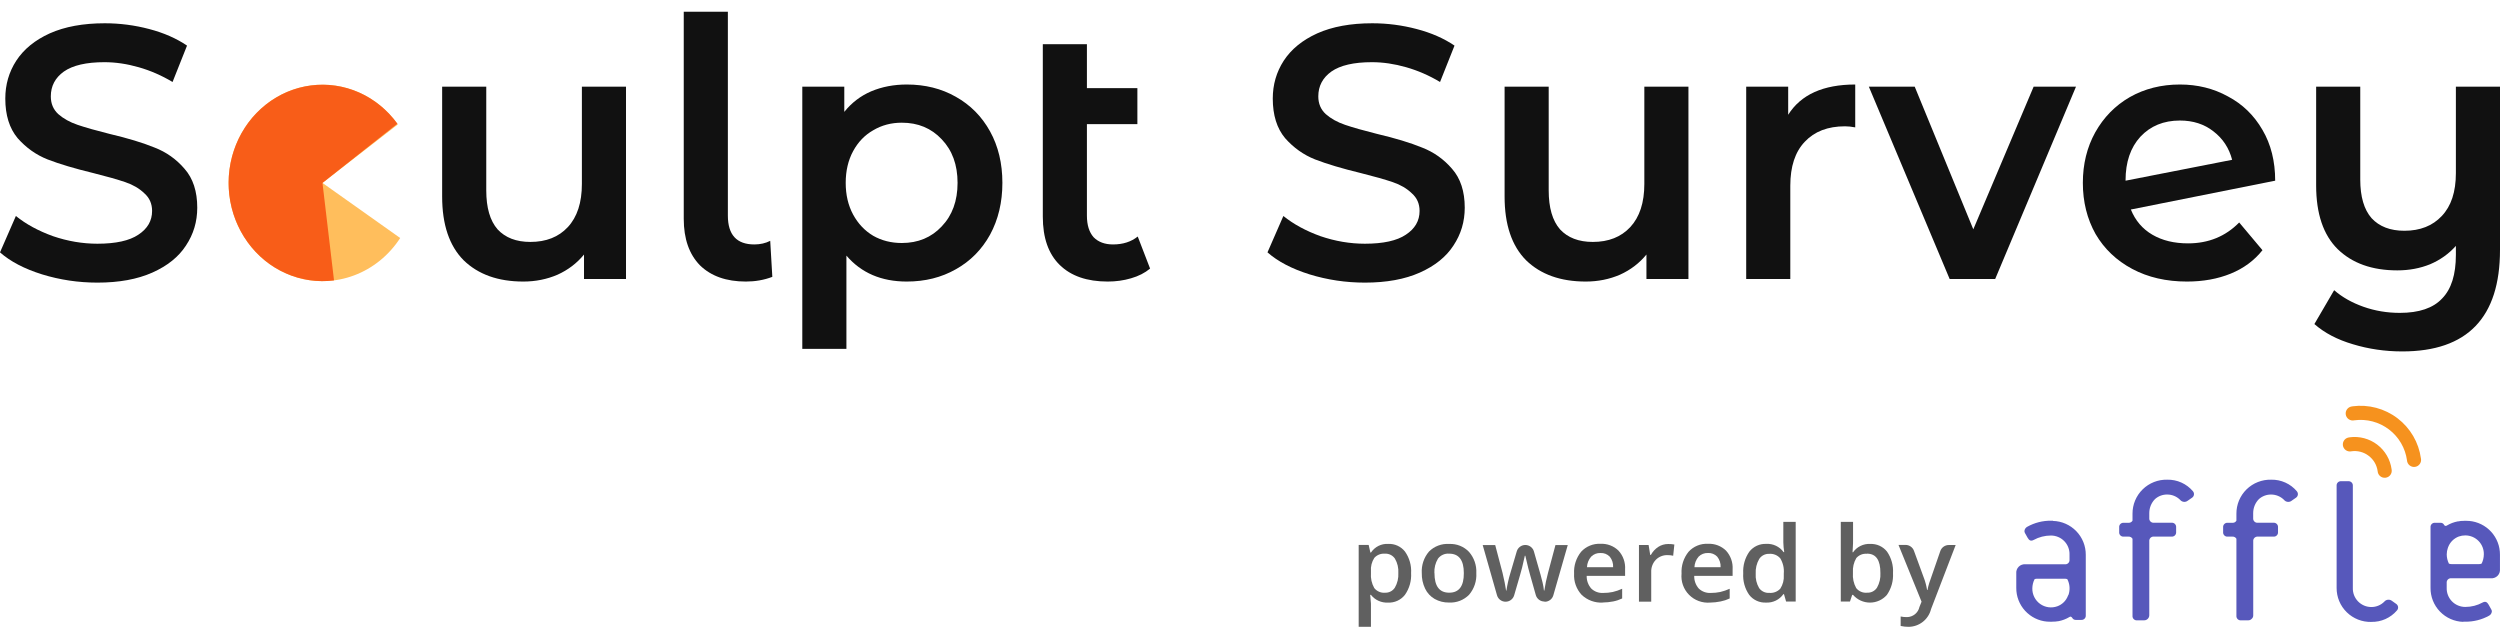
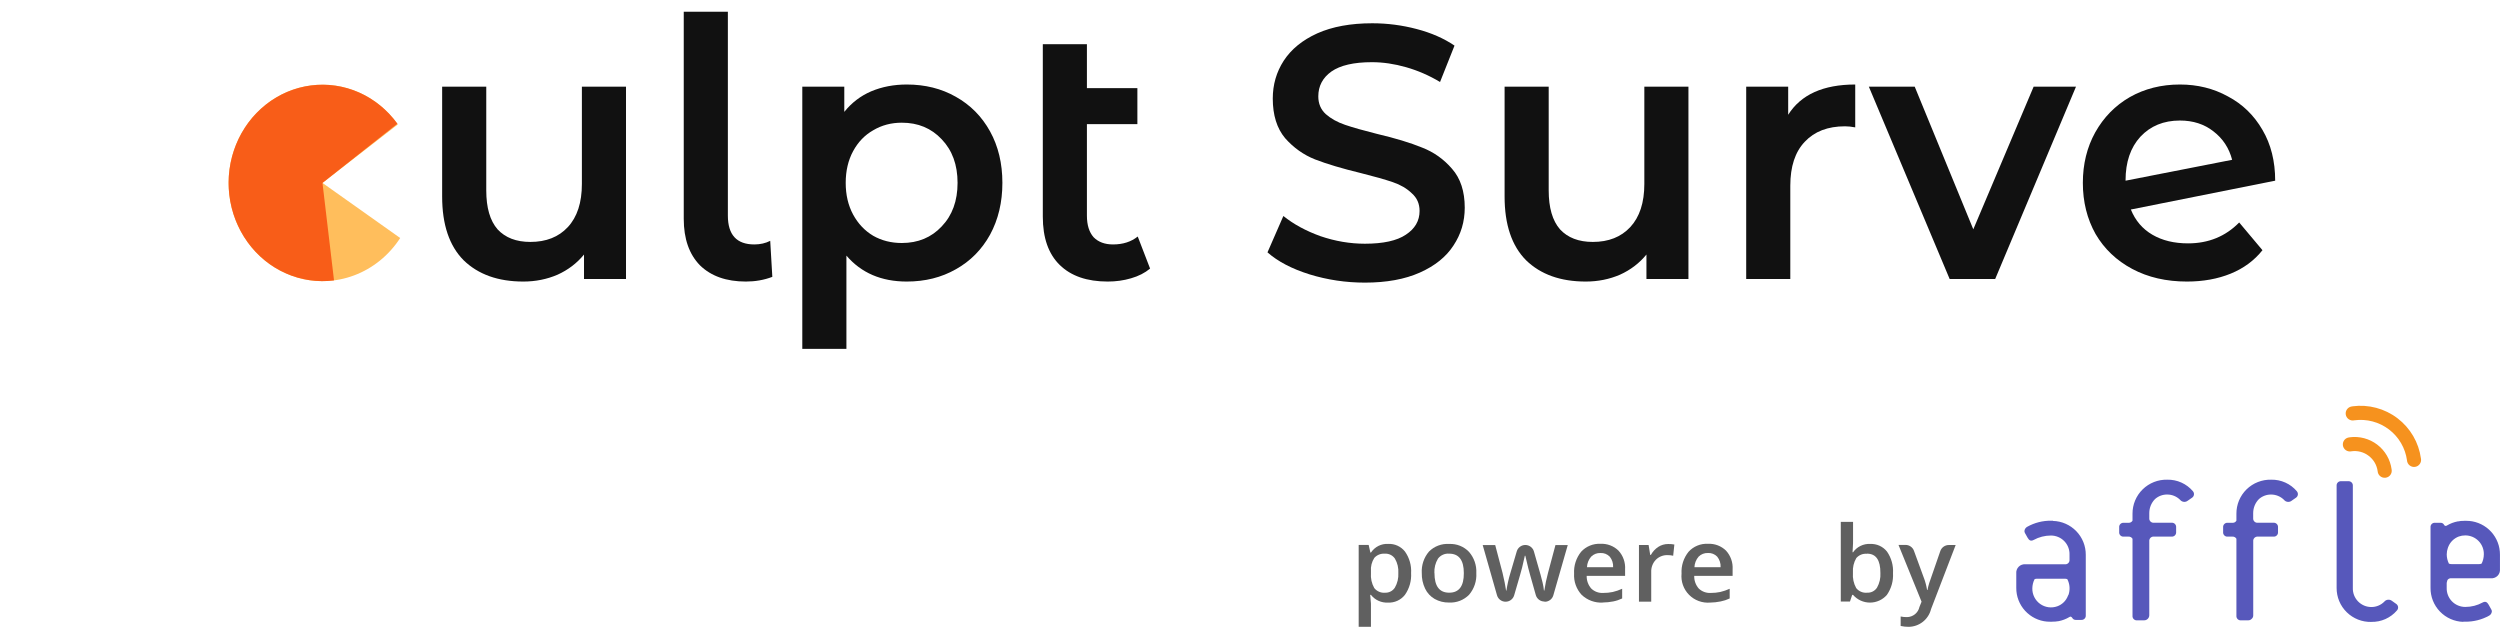
<svg xmlns="http://www.w3.org/2000/svg" width="184" height="47" viewBox="0 0 184 47" fill="none">
-   <path d="M7.168 20.801C5.766 20.801 4.407 20.598 3.091 20.192C1.792 19.785 0.762 19.246 0 18.574L1.169 15.897C1.913 16.498 2.822 16.993 3.896 17.381C4.987 17.753 6.077 17.938 7.168 17.938C8.519 17.938 9.523 17.717 10.181 17.275C10.856 16.834 11.194 16.25 11.194 15.526C11.194 14.995 11.004 14.562 10.623 14.227C10.259 13.873 9.792 13.599 9.22 13.405C8.649 13.21 7.87 12.989 6.883 12.742C5.497 12.406 4.372 12.07 3.506 11.735C2.658 11.399 1.922 10.877 1.299 10.17C0.693 9.446 0.39 8.474 0.39 7.254C0.39 6.229 0.658 5.301 1.195 4.471C1.749 3.622 2.571 2.951 3.662 2.456C4.77 1.961 6.121 1.713 7.714 1.713C8.822 1.713 9.913 1.855 10.986 2.138C12.06 2.42 12.986 2.827 13.765 3.357L12.7 6.035C11.904 5.557 11.073 5.195 10.207 4.948C9.341 4.7 8.502 4.577 7.688 4.577C6.355 4.577 5.359 4.806 4.701 5.266C4.06 5.725 3.74 6.335 3.74 7.095C3.74 7.625 3.922 8.058 4.285 8.394C4.666 8.73 5.142 8.995 5.714 9.189C6.285 9.384 7.064 9.605 8.051 9.852C9.402 10.17 10.51 10.506 11.376 10.86C12.242 11.195 12.977 11.717 13.583 12.424C14.207 13.131 14.518 14.085 14.518 15.287C14.518 16.312 14.241 17.24 13.687 18.071C13.151 18.901 12.328 19.564 11.22 20.059C10.112 20.554 8.761 20.801 7.168 20.801Z" fill="#111111" />
  <path d="M46.074 6.379V20.536H42.983V18.733C42.464 19.37 41.814 19.865 41.035 20.218C40.256 20.554 39.416 20.722 38.516 20.722C36.663 20.722 35.2 20.2 34.126 19.158C33.07 18.097 32.542 16.533 32.542 14.465V6.379H35.789V14.014C35.789 15.287 36.066 16.241 36.62 16.878C37.191 17.496 37.996 17.806 39.035 17.806C40.195 17.806 41.113 17.443 41.788 16.719C42.481 15.976 42.827 14.916 42.827 13.537V6.379H46.074Z" fill="#111111" />
  <path d="M54.895 20.722C53.458 20.722 52.333 20.324 51.519 19.529C50.723 18.716 50.324 17.576 50.324 16.109V0.865H53.571V15.87C53.571 17.284 54.22 17.991 55.519 17.991C55.952 17.991 56.341 17.903 56.688 17.726L56.843 20.377C56.237 20.607 55.588 20.722 54.895 20.722Z" fill="#111111" />
  <path d="M66.737 6.22C68.088 6.22 69.291 6.521 70.347 7.122C71.421 7.723 72.26 8.571 72.867 9.667C73.472 10.762 73.776 12.026 73.776 13.458C73.776 14.889 73.472 16.162 72.867 17.275C72.26 18.371 71.421 19.22 70.347 19.82C69.291 20.421 68.088 20.722 66.737 20.722C64.867 20.722 63.387 20.086 62.296 18.813V25.679H59.049V6.379H62.14V8.235C62.677 7.563 63.335 7.06 64.114 6.724C64.91 6.388 65.785 6.22 66.737 6.22ZM66.374 17.885C67.568 17.885 68.546 17.479 69.308 16.666C70.088 15.853 70.477 14.783 70.477 13.458C70.477 12.132 70.088 11.063 69.308 10.25C68.546 9.437 67.568 9.03 66.374 9.03C65.594 9.03 64.893 9.216 64.27 9.587C63.646 9.941 63.153 10.453 62.789 11.125C62.426 11.796 62.244 12.574 62.244 13.458C62.244 14.341 62.426 15.119 62.789 15.791C63.153 16.462 63.646 16.984 64.27 17.355C64.893 17.708 65.594 17.885 66.374 17.885Z" fill="#111111" />
  <path d="M84.646 19.767C84.265 20.086 83.798 20.324 83.244 20.483C82.707 20.642 82.135 20.722 81.529 20.722C80.006 20.722 78.828 20.315 77.997 19.502C77.166 18.689 76.751 17.505 76.751 15.95V3.251H79.997V6.485H83.711V9.136H79.997V15.87C79.997 16.56 80.162 17.09 80.491 17.461C80.837 17.814 81.313 17.991 81.919 17.991C82.646 17.991 83.252 17.797 83.737 17.408L84.646 19.767Z" fill="#111111" />
  <path d="M100.455 20.801C99.053 20.801 97.693 20.598 96.377 20.192C95.079 19.785 94.049 19.246 93.287 18.574L94.456 15.897C95.2 16.498 96.109 16.993 97.183 17.381C98.273 17.753 99.364 17.938 100.455 17.938C101.806 17.938 102.81 17.717 103.468 17.275C104.143 16.834 104.481 16.25 104.481 15.526C104.481 14.995 104.29 14.562 103.909 14.227C103.546 13.873 103.078 13.599 102.507 13.405C101.935 13.21 101.156 12.989 100.169 12.742C98.784 12.406 97.659 12.07 96.793 11.735C95.945 11.399 95.209 10.877 94.585 10.17C93.979 9.446 93.676 8.474 93.676 7.254C93.676 6.229 93.945 5.301 94.481 4.471C95.035 3.622 95.858 2.951 96.949 2.456C98.057 1.961 99.407 1.713 101 1.713C102.109 1.713 103.199 1.855 104.273 2.138C105.346 2.42 106.273 2.827 107.052 3.357L105.987 6.035C105.191 5.557 104.36 5.195 103.494 4.948C102.628 4.7 101.788 4.577 100.974 4.577C99.641 4.577 98.646 4.806 97.988 5.266C97.347 5.725 97.027 6.335 97.027 7.095C97.027 7.625 97.209 8.058 97.572 8.394C97.953 8.73 98.429 8.995 99.001 9.189C99.572 9.384 100.351 9.605 101.338 9.852C102.689 10.17 103.797 10.506 104.663 10.86C105.528 11.195 106.264 11.717 106.87 12.424C107.494 13.131 107.805 14.085 107.805 15.287C107.805 16.312 107.528 17.24 106.974 18.071C106.437 18.901 105.615 19.564 104.507 20.059C103.399 20.554 102.048 20.801 100.455 20.801Z" fill="#111111" />
  <path d="M124.269 6.379V20.536H121.178V18.733C120.659 19.37 120.01 19.865 119.23 20.218C118.451 20.554 117.612 20.722 116.711 20.722C114.859 20.722 113.395 20.2 112.322 19.158C111.266 18.097 110.738 16.533 110.738 14.465V6.379H113.984V14.014C113.984 15.287 114.261 16.241 114.815 16.878C115.387 17.496 116.192 17.806 117.231 17.806C118.391 17.806 119.308 17.443 119.984 16.719C120.676 15.976 121.023 14.916 121.023 13.537V6.379H124.269Z" fill="#111111" />
  <path d="M131.61 8.447C132.545 6.963 134.19 6.22 136.545 6.22V9.375C136.268 9.322 136.017 9.296 135.792 9.296C134.528 9.296 133.541 9.676 132.831 10.435C132.121 11.178 131.766 12.256 131.766 13.67V20.536H128.52V6.379H131.61V8.447Z" fill="#111111" />
  <path d="M152.793 6.379L146.845 20.536H143.495L137.547 6.379H140.923L145.235 16.878L149.676 6.379H152.793Z" fill="#111111" />
  <path d="M161.038 17.912C162.545 17.912 163.8 17.399 164.804 16.374L166.518 18.415C165.912 19.175 165.133 19.75 164.181 20.139C163.228 20.527 162.155 20.722 160.96 20.722C159.437 20.722 158.095 20.413 156.935 19.794C155.774 19.175 154.874 18.318 154.233 17.222C153.61 16.109 153.298 14.854 153.298 13.458C153.298 12.079 153.601 10.842 154.207 9.746C154.831 8.633 155.679 7.767 156.753 7.148C157.844 6.53 159.073 6.22 160.441 6.22C161.739 6.22 162.917 6.512 163.973 7.095C165.047 7.661 165.895 8.483 166.518 9.561C167.142 10.621 167.453 11.867 167.453 13.299L156.831 15.42C157.16 16.233 157.688 16.851 158.415 17.275C159.142 17.7 160.017 17.912 161.038 17.912ZM160.441 8.871C159.246 8.871 158.276 9.269 157.532 10.064C156.805 10.86 156.441 11.929 156.441 13.272V13.299L164.285 11.761C164.06 10.895 163.601 10.197 162.908 9.667C162.233 9.136 161.41 8.871 160.441 8.871Z" fill="#111111" />
-   <path d="M184 6.379V18.389C184 23.373 181.602 25.865 176.806 25.865C175.542 25.865 174.33 25.688 173.17 25.335C172.027 24.999 171.083 24.504 170.339 23.85L171.793 21.358C172.382 21.871 173.1 22.277 173.949 22.578C174.797 22.878 175.689 23.028 176.624 23.028C178.044 23.028 179.083 22.675 179.741 21.968C180.416 21.279 180.753 20.209 180.753 18.76V18.097C180.234 18.68 179.602 19.131 178.857 19.449C178.113 19.75 177.308 19.9 176.442 19.9C174.589 19.9 173.126 19.379 172.053 18.336C170.997 17.293 170.468 15.729 170.468 13.643V6.379H173.715V13.219C173.715 14.474 173.992 15.42 174.546 16.056C175.117 16.674 175.923 16.984 176.962 16.984C178.122 16.984 179.039 16.621 179.715 15.897C180.407 15.172 180.753 14.121 180.753 12.742V6.379H184Z" fill="#111111" />
  <path d="M29.282 9.155C28.408 7.924 27.183 7.015 25.783 6.56C24.383 6.105 22.881 6.128 21.495 6.625C20.108 7.122 18.908 8.068 18.069 9.325C17.23 10.582 16.795 12.086 16.826 13.619C16.858 15.152 17.355 16.635 18.245 17.853C19.135 19.072 20.372 19.962 21.778 20.396C23.184 20.83 24.685 20.785 26.065 20.268C27.445 19.751 28.631 18.788 29.454 17.518L23.734 13.463L29.282 9.155Z" fill="#FFBE5C" />
  <path d="M29.247 9.107C28.516 8.094 27.543 7.301 26.426 6.806C25.309 6.312 24.088 6.134 22.884 6.29C21.68 6.446 20.537 6.931 19.57 7.695C18.602 8.46 17.843 9.478 17.371 10.646C16.898 11.815 16.728 13.093 16.877 14.352C17.026 15.612 17.49 16.808 18.221 17.82C18.952 18.833 19.924 19.626 21.041 20.12C22.158 20.615 23.38 20.793 24.584 20.637L23.734 13.463L29.247 9.107Z" fill="#F85D18" />
  <path d="M172.926 32.19C172.853 32.193 172.783 32.212 172.718 32.245C172.653 32.277 172.596 32.322 172.55 32.378C172.504 32.434 172.471 32.499 172.451 32.568C172.431 32.638 172.427 32.71 172.437 32.782C172.447 32.853 172.472 32.922 172.51 32.983C172.549 33.044 172.599 33.097 172.659 33.138C172.719 33.178 172.786 33.206 172.857 33.219C172.929 33.232 173.002 33.231 173.072 33.214C173.295 33.183 173.522 33.197 173.739 33.255C173.957 33.312 174.16 33.413 174.338 33.551C174.517 33.686 174.667 33.856 174.78 34.05C174.892 34.244 174.966 34.458 174.995 34.68C175 34.751 175.019 34.821 175.051 34.884C175.084 34.947 175.129 35.003 175.184 35.048C175.239 35.093 175.303 35.126 175.372 35.146C175.44 35.165 175.512 35.17 175.583 35.161C175.653 35.151 175.721 35.127 175.782 35.091C175.843 35.054 175.896 35.005 175.937 34.947C175.978 34.889 176.007 34.823 176.022 34.754C176.036 34.684 176.036 34.612 176.022 34.543C175.925 33.821 175.545 33.168 174.965 32.725C174.385 32.283 173.653 32.089 172.93 32.185" fill="#F6921E" />
  <path d="M173.146 29.909C173.073 29.912 173.001 29.929 172.936 29.961C172.87 29.992 172.812 30.037 172.765 30.093C172.718 30.148 172.683 30.213 172.662 30.283C172.642 30.352 172.636 30.426 172.646 30.498C172.655 30.57 172.68 30.639 172.718 30.701C172.757 30.763 172.807 30.816 172.868 30.857C172.928 30.898 172.996 30.926 173.067 30.94C173.139 30.953 173.213 30.951 173.284 30.934C174.189 30.814 175.105 31.057 175.83 31.609C176.556 32.162 177.032 32.98 177.155 33.883C177.159 33.954 177.178 34.023 177.211 34.086C177.243 34.149 177.288 34.205 177.344 34.25C177.399 34.295 177.462 34.329 177.531 34.348C177.6 34.367 177.671 34.373 177.742 34.363C177.813 34.354 177.88 34.33 177.941 34.293C178.002 34.256 178.055 34.207 178.096 34.149C178.137 34.092 178.166 34.026 178.181 33.956C178.196 33.887 178.196 33.815 178.181 33.745C178.022 32.57 177.402 31.506 176.458 30.786C175.513 30.066 174.321 29.748 173.143 29.904" fill="#F6921E" />
  <path d="M174.531 45.774C174.197 45.782 173.865 45.723 173.554 45.601C173.244 45.479 172.96 45.296 172.722 45.062C172.483 44.829 172.294 44.55 172.166 44.242C172.038 43.935 171.973 43.604 171.975 43.271V35.758C171.97 35.712 171.976 35.665 171.991 35.622C172.007 35.579 172.032 35.539 172.065 35.507C172.097 35.474 172.137 35.449 172.181 35.434C172.224 35.419 172.271 35.413 172.317 35.418H172.825C172.871 35.413 172.918 35.419 172.961 35.434C173.005 35.449 173.045 35.474 173.078 35.507C173.111 35.539 173.136 35.578 173.151 35.622C173.167 35.665 173.173 35.712 173.169 35.758V43.271C173.163 43.453 173.193 43.635 173.259 43.806C173.325 43.976 173.425 44.132 173.552 44.263C173.679 44.394 173.832 44.498 174 44.57C174.169 44.641 174.35 44.678 174.533 44.677C174.887 44.678 175.227 44.538 175.478 44.289C175.511 44.248 175.552 44.213 175.599 44.187C175.646 44.162 175.698 44.145 175.751 44.139C175.804 44.134 175.858 44.138 175.91 44.153C175.961 44.168 176.009 44.193 176.051 44.227L176.358 44.445C176.396 44.47 176.428 44.503 176.452 44.542C176.476 44.58 176.492 44.624 176.498 44.669C176.504 44.714 176.5 44.76 176.487 44.804C176.473 44.847 176.451 44.888 176.421 44.922C176.189 45.195 175.899 45.413 175.573 45.56C175.246 45.707 174.89 45.779 174.531 45.771" fill="#5758BB" />
  <path d="M161.399 36.154C161.167 35.881 160.877 35.663 160.55 35.516C160.222 35.369 159.866 35.297 159.507 35.305C159.173 35.297 158.841 35.356 158.531 35.478C158.22 35.601 157.938 35.784 157.7 36.017C157.461 36.251 157.273 36.529 157.144 36.837C157.016 37.145 156.951 37.475 156.953 37.808V38.321C156.923 38.373 156.879 38.415 156.826 38.443C156.772 38.471 156.712 38.483 156.653 38.478H156.314C156.268 38.473 156.221 38.478 156.178 38.493C156.134 38.508 156.094 38.533 156.061 38.565C156.029 38.597 156.003 38.637 155.988 38.68C155.972 38.724 155.967 38.77 155.972 38.816V39.157C155.967 39.203 155.972 39.249 155.988 39.293C156.003 39.336 156.029 39.376 156.061 39.408C156.094 39.441 156.134 39.465 156.178 39.48C156.221 39.495 156.268 39.5 156.314 39.495H156.653C156.712 39.49 156.772 39.503 156.825 39.53C156.879 39.558 156.923 39.6 156.953 39.652V45.315C156.948 45.361 156.953 45.407 156.969 45.451C156.984 45.494 157.009 45.534 157.041 45.566C157.074 45.599 157.113 45.624 157.156 45.64C157.2 45.655 157.246 45.661 157.292 45.656H157.804C157.855 45.657 157.905 45.648 157.951 45.629C157.998 45.609 158.04 45.581 158.076 45.546C158.112 45.51 158.14 45.468 158.159 45.421C158.178 45.375 158.188 45.325 158.187 45.274V39.836C158.182 39.79 158.188 39.744 158.203 39.701C158.218 39.657 158.243 39.618 158.275 39.585C158.308 39.552 158.347 39.527 158.39 39.511C158.433 39.495 158.48 39.489 158.526 39.494H159.824C159.87 39.498 159.916 39.493 159.959 39.477C160.002 39.462 160.041 39.437 160.074 39.405C160.106 39.372 160.131 39.333 160.146 39.29C160.162 39.247 160.167 39.201 160.163 39.156V38.812C160.167 38.766 160.162 38.72 160.146 38.677C160.131 38.634 160.106 38.595 160.074 38.562C160.041 38.53 160.002 38.505 159.959 38.49C159.916 38.475 159.87 38.469 159.824 38.474H158.526C158.48 38.478 158.434 38.472 158.391 38.456C158.348 38.441 158.308 38.416 158.276 38.384C158.244 38.351 158.219 38.312 158.203 38.269C158.188 38.226 158.182 38.18 158.187 38.134V37.764C158.186 37.376 158.339 37.004 158.612 36.729C158.858 36.511 159.177 36.393 159.506 36.397C159.86 36.396 160.201 36.536 160.453 36.785C160.486 36.827 160.528 36.861 160.574 36.887C160.621 36.913 160.673 36.929 160.726 36.935C160.78 36.941 160.833 36.936 160.885 36.921C160.936 36.905 160.984 36.88 161.025 36.846L161.059 36.823L161.336 36.631C161.374 36.606 161.406 36.572 161.43 36.534C161.454 36.495 161.469 36.452 161.475 36.406C161.481 36.361 161.477 36.315 161.464 36.272C161.45 36.228 161.428 36.188 161.398 36.154" fill="#5758BB" />
  <path d="M169.046 36.154C168.815 35.881 168.525 35.663 168.198 35.516C167.871 35.369 167.515 35.297 167.157 35.305C166.823 35.297 166.491 35.355 166.18 35.478C165.869 35.6 165.586 35.783 165.347 36.016C165.109 36.25 164.92 36.529 164.791 36.836C164.663 37.144 164.598 37.474 164.6 37.808V38.322C164.571 38.373 164.528 38.415 164.476 38.443C164.424 38.471 164.366 38.483 164.307 38.478H163.964C163.918 38.473 163.871 38.478 163.828 38.493C163.784 38.509 163.745 38.533 163.712 38.566C163.679 38.598 163.654 38.637 163.638 38.681C163.623 38.724 163.617 38.77 163.622 38.816V39.157C163.617 39.203 163.623 39.249 163.638 39.293C163.654 39.336 163.679 39.375 163.712 39.407C163.745 39.44 163.784 39.465 163.828 39.48C163.871 39.495 163.918 39.5 163.964 39.495H164.307C164.366 39.491 164.424 39.503 164.476 39.531C164.528 39.559 164.571 39.601 164.6 39.652V45.316C164.595 45.361 164.601 45.408 164.617 45.452C164.633 45.495 164.658 45.535 164.69 45.567C164.723 45.6 164.763 45.625 164.807 45.64C164.851 45.656 164.897 45.661 164.943 45.656H165.452C165.502 45.659 165.551 45.651 165.597 45.633C165.644 45.615 165.685 45.587 165.719 45.551C165.759 45.518 165.791 45.476 165.812 45.428C165.832 45.381 165.841 45.329 165.838 45.277V39.838C165.833 39.792 165.839 39.745 165.854 39.702C165.87 39.658 165.894 39.619 165.927 39.586C165.96 39.553 165.999 39.528 166.042 39.513C166.086 39.497 166.132 39.491 166.178 39.495H167.32C167.365 39.5 167.412 39.495 167.455 39.48C167.499 39.465 167.539 39.44 167.571 39.407C167.604 39.375 167.629 39.336 167.645 39.293C167.66 39.249 167.666 39.203 167.661 39.157V38.813C167.666 38.767 167.66 38.721 167.645 38.678C167.629 38.635 167.604 38.595 167.571 38.563C167.539 38.53 167.499 38.506 167.455 38.49C167.412 38.475 167.365 38.47 167.32 38.475H166.174C166.128 38.479 166.082 38.474 166.039 38.458C165.996 38.443 165.956 38.418 165.924 38.385C165.891 38.353 165.866 38.314 165.851 38.27C165.835 38.227 165.829 38.181 165.834 38.136V37.765C165.833 37.378 165.986 37.006 166.259 36.731C166.506 36.512 166.825 36.394 167.155 36.398C167.509 36.399 167.848 36.538 168.1 36.786C168.133 36.828 168.175 36.863 168.222 36.889C168.269 36.915 168.321 36.931 168.375 36.937C168.428 36.943 168.482 36.938 168.534 36.922C168.585 36.907 168.633 36.882 168.675 36.848L168.706 36.824L168.983 36.633C169.021 36.607 169.053 36.574 169.077 36.535C169.101 36.497 169.117 36.453 169.123 36.408C169.128 36.363 169.125 36.317 169.111 36.273C169.098 36.23 169.075 36.19 169.045 36.156" fill="#5758BB" />
  <path d="M151.103 38.324H150.956C150.344 38.317 149.74 38.471 149.206 38.77C149.148 38.8 149.098 38.845 149.062 38.9C149.026 38.955 149.004 39.018 148.999 39.083C148.999 39.134 149.012 39.184 149.036 39.23L149.237 39.587C149.347 39.773 149.469 39.85 149.677 39.74C150.067 39.527 150.505 39.415 150.95 39.415C151.133 39.415 151.314 39.452 151.483 39.523C151.652 39.594 151.804 39.698 151.932 39.829C152.059 39.96 152.159 40.115 152.225 40.286C152.291 40.456 152.322 40.638 152.316 40.82V41.195C152.32 41.24 152.315 41.286 152.299 41.329C152.284 41.372 152.259 41.411 152.227 41.443C152.195 41.475 152.156 41.5 152.113 41.515C152.07 41.531 152.024 41.536 151.978 41.532H149.08C148.988 41.522 148.895 41.533 148.808 41.564C148.721 41.594 148.642 41.644 148.577 41.709C148.511 41.774 148.462 41.853 148.431 41.94C148.4 42.026 148.388 42.119 148.398 42.211V43.264C148.392 43.889 148.624 44.493 149.046 44.954C149.469 45.416 150.05 45.701 150.674 45.752H150.716C150.79 45.752 150.862 45.761 150.955 45.761C151.042 45.761 151.13 45.757 151.217 45.748H151.27C151.345 45.744 151.42 45.734 151.494 45.719H151.509C151.79 45.665 152.059 45.562 152.304 45.416C152.366 45.367 152.451 45.367 152.52 45.479C152.544 45.523 152.58 45.561 152.624 45.587C152.668 45.612 152.718 45.626 152.769 45.625H153.172C153.218 45.629 153.265 45.624 153.308 45.608C153.351 45.593 153.391 45.568 153.423 45.536C153.456 45.503 153.481 45.464 153.496 45.42C153.512 45.377 153.517 45.331 153.513 45.285V40.828C153.516 40.18 153.264 39.557 152.813 39.093C152.361 38.627 151.746 38.357 151.097 38.34M152.228 43.787C152.224 43.794 152.221 43.802 152.22 43.81C152.22 43.826 152.207 43.837 152.201 43.851C152.134 44.028 152.03 44.189 151.895 44.322C151.761 44.455 151.599 44.557 151.421 44.622C151.211 44.698 150.986 44.722 150.765 44.692C150.544 44.661 150.334 44.578 150.153 44.448C149.971 44.318 149.825 44.146 149.725 43.947C149.625 43.748 149.575 43.528 149.58 43.305V43.295C149.584 43.064 149.64 42.836 149.743 42.629C149.8 42.604 149.861 42.591 149.923 42.593H151.977C152.039 42.592 152.1 42.604 152.156 42.629C152.248 42.809 152.303 43.005 152.317 43.206C152.33 43.408 152.303 43.61 152.235 43.8" fill="#5758BB" />
-   <path d="M181.295 45.756H181.441C182.053 45.764 182.656 45.613 183.191 45.317C183.25 45.286 183.3 45.242 183.337 45.187C183.373 45.132 183.395 45.068 183.401 45.002C183.402 44.95 183.387 44.9 183.359 44.856L183.159 44.499C183.052 44.313 182.927 44.237 182.726 44.342C182.336 44.558 181.897 44.671 181.45 44.67H181.44C181.257 44.67 181.076 44.633 180.908 44.562C180.739 44.491 180.587 44.386 180.46 44.255C180.333 44.124 180.233 43.968 180.168 43.798C180.102 43.628 180.071 43.446 180.077 43.264V42.901C180.072 42.855 180.078 42.808 180.093 42.765C180.109 42.721 180.134 42.682 180.166 42.649C180.199 42.616 180.239 42.591 180.283 42.576C180.326 42.56 180.373 42.555 180.419 42.56H183.316C183.408 42.569 183.5 42.558 183.587 42.527C183.674 42.496 183.753 42.447 183.818 42.382C183.883 42.317 183.933 42.238 183.964 42.151C183.995 42.065 184.006 41.972 183.997 41.881V40.827C184.002 40.203 183.771 39.601 183.35 39.14C182.93 38.678 182.35 38.393 181.727 38.339H181.686C181.607 38.339 181.529 38.329 181.447 38.329C181.36 38.327 181.272 38.331 181.185 38.341H181.132C181.057 38.351 180.985 38.36 180.912 38.376H180.881C180.603 38.43 180.338 38.531 180.095 38.676C180.078 38.69 180.057 38.7 180.035 38.704C180.013 38.709 179.991 38.708 179.969 38.702C179.948 38.696 179.928 38.685 179.912 38.67C179.896 38.654 179.883 38.635 179.876 38.614C179.851 38.571 179.815 38.535 179.771 38.511C179.727 38.487 179.677 38.475 179.627 38.477H179.226C179.181 38.472 179.135 38.477 179.091 38.492C179.048 38.507 179.009 38.532 178.976 38.564C178.944 38.596 178.919 38.636 178.903 38.679C178.888 38.722 178.883 38.768 178.887 38.813V43.267C178.88 43.916 179.129 44.542 179.58 45.01C180.031 45.478 180.648 45.751 181.299 45.769M180.171 40.325C180.171 40.316 180.171 40.307 180.171 40.299C180.175 40.284 180.181 40.27 180.189 40.256C180.257 40.08 180.361 39.92 180.496 39.788C180.63 39.655 180.792 39.552 180.969 39.486C181.122 39.432 181.284 39.405 181.447 39.406C181.63 39.406 181.811 39.443 181.979 39.514C182.148 39.586 182.3 39.69 182.427 39.821C182.554 39.952 182.654 40.108 182.719 40.278C182.785 40.448 182.816 40.63 182.81 40.812C182.807 41.044 182.751 41.273 182.647 41.48C182.591 41.507 182.529 41.52 182.467 41.518H180.42C180.358 41.519 180.295 41.506 180.238 41.48C180.135 41.27 180.081 41.04 180.08 40.807C180.08 40.641 180.109 40.477 180.164 40.321" fill="#5758BB" />
+   <path d="M181.295 45.756H181.441C182.053 45.764 182.656 45.613 183.191 45.317C183.25 45.286 183.3 45.242 183.337 45.187C183.373 45.132 183.395 45.068 183.401 45.002C183.402 44.95 183.387 44.9 183.359 44.856L183.159 44.499C183.052 44.313 182.927 44.237 182.726 44.342C182.336 44.558 181.897 44.671 181.45 44.67H181.44C181.257 44.67 181.076 44.633 180.908 44.562C180.739 44.491 180.587 44.386 180.46 44.255C180.333 44.124 180.233 43.968 180.168 43.798C180.102 43.628 180.071 43.446 180.077 43.264V42.901C180.109 42.721 180.134 42.682 180.166 42.649C180.199 42.616 180.239 42.591 180.283 42.576C180.326 42.56 180.373 42.555 180.419 42.56H183.316C183.408 42.569 183.5 42.558 183.587 42.527C183.674 42.496 183.753 42.447 183.818 42.382C183.883 42.317 183.933 42.238 183.964 42.151C183.995 42.065 184.006 41.972 183.997 41.881V40.827C184.002 40.203 183.771 39.601 183.35 39.14C182.93 38.678 182.35 38.393 181.727 38.339H181.686C181.607 38.339 181.529 38.329 181.447 38.329C181.36 38.327 181.272 38.331 181.185 38.341H181.132C181.057 38.351 180.985 38.36 180.912 38.376H180.881C180.603 38.43 180.338 38.531 180.095 38.676C180.078 38.69 180.057 38.7 180.035 38.704C180.013 38.709 179.991 38.708 179.969 38.702C179.948 38.696 179.928 38.685 179.912 38.67C179.896 38.654 179.883 38.635 179.876 38.614C179.851 38.571 179.815 38.535 179.771 38.511C179.727 38.487 179.677 38.475 179.627 38.477H179.226C179.181 38.472 179.135 38.477 179.091 38.492C179.048 38.507 179.009 38.532 178.976 38.564C178.944 38.596 178.919 38.636 178.903 38.679C178.888 38.722 178.883 38.768 178.887 38.813V43.267C178.88 43.916 179.129 44.542 179.58 45.01C180.031 45.478 180.648 45.751 181.299 45.769M180.171 40.325C180.171 40.316 180.171 40.307 180.171 40.299C180.175 40.284 180.181 40.27 180.189 40.256C180.257 40.08 180.361 39.92 180.496 39.788C180.63 39.655 180.792 39.552 180.969 39.486C181.122 39.432 181.284 39.405 181.447 39.406C181.63 39.406 181.811 39.443 181.979 39.514C182.148 39.586 182.3 39.69 182.427 39.821C182.554 39.952 182.654 40.108 182.719 40.278C182.785 40.448 182.816 40.63 182.81 40.812C182.807 41.044 182.751 41.273 182.647 41.48C182.591 41.507 182.529 41.52 182.467 41.518H180.42C180.358 41.519 180.295 41.506 180.238 41.48C180.135 41.27 180.081 41.04 180.08 40.807C180.08 40.641 180.109 40.477 180.164 40.321" fill="#5758BB" />
  <path d="M102.151 44.351C101.913 44.363 101.674 44.318 101.457 44.219C101.239 44.12 101.049 43.97 100.902 43.782H100.847C100.883 44.133 100.902 44.348 100.902 44.423V46.131H99.999V40.107H100.733C100.753 40.185 100.795 40.371 100.859 40.665H100.906C101.043 40.458 101.232 40.291 101.454 40.179C101.676 40.068 101.924 40.017 102.172 40.031C102.408 40.02 102.644 40.066 102.859 40.164C103.074 40.263 103.263 40.411 103.408 40.597C103.734 41.059 103.892 41.618 103.857 42.181C103.891 42.748 103.732 43.309 103.407 43.775C103.26 43.965 103.069 44.116 102.85 44.217C102.631 44.317 102.392 44.363 102.151 44.351ZM101.933 40.751C101.787 40.739 101.641 40.76 101.505 40.813C101.369 40.867 101.247 40.951 101.15 41.06C100.96 41.353 100.873 41.7 100.902 42.048V42.181C100.871 42.564 100.957 42.948 101.147 43.283C101.241 43.401 101.364 43.495 101.504 43.554C101.644 43.614 101.796 43.638 101.947 43.624C102.089 43.629 102.23 43.596 102.355 43.53C102.481 43.465 102.587 43.367 102.663 43.248C102.851 42.923 102.939 42.55 102.917 42.175C102.941 41.804 102.854 41.435 102.666 41.114C102.586 40.996 102.476 40.9 102.347 40.836C102.219 40.772 102.076 40.742 101.933 40.75V40.751Z" fill="#606060" />
  <path d="M108.657 42.179C108.692 42.759 108.502 43.33 108.125 43.773C107.933 43.969 107.701 44.121 107.445 44.22C107.189 44.319 106.915 44.362 106.641 44.347C106.273 44.354 105.91 44.262 105.59 44.082C105.285 43.906 105.04 43.642 104.889 43.324C104.718 42.967 104.634 42.575 104.643 42.179C104.608 41.603 104.798 41.036 105.172 40.596C105.366 40.401 105.599 40.249 105.857 40.153C106.114 40.056 106.39 40.016 106.664 40.035C106.935 40.023 107.205 40.068 107.457 40.169C107.709 40.27 107.935 40.424 108.122 40.621C108.495 41.052 108.687 41.61 108.657 42.179ZM105.577 42.179C105.577 43.142 105.939 43.623 106.663 43.622C107.386 43.621 107.745 43.14 107.738 42.179C107.738 41.226 107.377 40.749 106.657 40.749C106.5 40.736 106.341 40.763 106.197 40.828C106.053 40.892 105.928 40.992 105.834 41.118C105.642 41.438 105.551 41.807 105.571 42.179H105.577Z" fill="#606060" />
  <path d="M113.669 44.273C113.526 44.273 113.386 44.227 113.272 44.141C113.158 44.054 113.074 43.934 113.035 43.796L112.621 42.333C112.555 42.126 112.436 41.649 112.264 40.903H112.228C112.081 41.58 111.961 42.061 111.87 42.346L111.444 43.809C111.405 43.947 111.322 44.068 111.208 44.154C111.094 44.24 110.955 44.286 110.811 44.286C110.668 44.287 110.529 44.24 110.415 44.154C110.301 44.068 110.218 43.947 110.179 43.809L109.126 40.115H110.047L110.587 42.164C110.709 42.672 110.796 43.106 110.848 43.468H110.872C110.898 43.285 110.938 43.075 110.99 42.838C111.043 42.6 111.089 42.422 111.127 42.303L111.633 40.581C111.673 40.445 111.756 40.326 111.87 40.241C111.983 40.156 112.122 40.11 112.264 40.11C112.407 40.11 112.546 40.157 112.66 40.243C112.774 40.329 112.857 40.45 112.896 40.587L113.386 42.303C113.424 42.425 113.473 42.614 113.532 42.868C113.58 43.064 113.614 43.263 113.634 43.464H113.664C113.728 43.027 113.818 42.594 113.933 42.167L114.481 40.118H115.386L114.326 43.812C114.287 43.95 114.205 44.071 114.091 44.157C113.976 44.243 113.837 44.29 113.694 44.289L113.669 44.273Z" fill="#606060" />
  <path d="M117.963 44.35C117.679 44.366 117.395 44.323 117.128 44.226C116.861 44.128 116.617 43.977 116.411 43.782C116.217 43.573 116.068 43.326 115.972 43.058C115.876 42.789 115.836 42.504 115.853 42.219C115.821 41.637 116.005 41.064 116.371 40.609C116.55 40.413 116.771 40.259 117.017 40.158C117.263 40.056 117.528 40.011 117.794 40.024C118.038 40.012 118.282 40.05 118.51 40.137C118.739 40.223 118.947 40.356 119.121 40.526C119.291 40.712 119.422 40.929 119.505 41.167C119.588 41.404 119.623 41.655 119.607 41.906V42.383H116.78C116.771 42.725 116.89 43.057 117.115 43.315C117.231 43.428 117.369 43.514 117.52 43.57C117.672 43.626 117.833 43.65 117.995 43.64C118.23 43.642 118.465 43.619 118.696 43.571C118.935 43.516 119.168 43.435 119.391 43.333V44.047C119.179 44.148 118.956 44.222 118.725 44.267C118.472 44.316 118.216 44.342 117.958 44.344L117.963 44.35ZM117.798 40.702C117.671 40.696 117.544 40.716 117.426 40.762C117.307 40.808 117.2 40.878 117.11 40.968C116.921 41.185 116.812 41.46 116.801 41.748H118.725C118.743 41.465 118.653 41.185 118.473 40.965C118.385 40.875 118.279 40.806 118.163 40.76C118.046 40.715 117.921 40.695 117.795 40.702H117.798Z" fill="#606060" />
  <path d="M122.784 40.039C122.934 40.036 123.085 40.049 123.233 40.077L123.146 40.902C123.015 40.872 122.88 40.856 122.746 40.857C122.583 40.85 122.42 40.877 122.269 40.937C122.117 40.996 121.98 41.087 121.865 41.204C121.752 41.324 121.664 41.465 121.607 41.62C121.549 41.774 121.523 41.939 121.53 42.104V44.283H120.627V40.113H121.337L121.456 40.845H121.503C121.634 40.604 121.822 40.399 122.052 40.249C122.27 40.109 122.524 40.036 122.784 40.039Z" fill="#606060" />
  <path d="M125.871 44.35C125.586 44.374 125.298 44.336 125.029 44.237C124.76 44.139 124.516 43.982 124.315 43.779C124.113 43.575 123.96 43.33 123.864 43.06C123.768 42.791 123.734 42.503 123.762 42.219C123.728 41.637 123.912 41.063 124.28 40.609C124.459 40.412 124.68 40.257 124.927 40.156C125.174 40.054 125.441 40.009 125.707 40.024C125.951 40.012 126.195 40.05 126.423 40.136C126.652 40.223 126.86 40.355 127.035 40.526C127.204 40.711 127.335 40.929 127.418 41.166C127.502 41.403 127.536 41.655 127.52 41.906V42.383H124.695C124.684 42.724 124.803 43.057 125.028 43.315C125.144 43.427 125.283 43.513 125.434 43.569C125.586 43.625 125.747 43.649 125.908 43.64C126.143 43.642 126.378 43.619 126.608 43.571C126.847 43.515 127.081 43.435 127.305 43.333V44.047C127.092 44.148 126.868 44.221 126.637 44.266C126.385 44.318 126.129 44.346 125.871 44.35ZM125.707 40.701C125.58 40.695 125.453 40.716 125.335 40.762C125.216 40.807 125.109 40.878 125.019 40.968C124.831 41.185 124.721 41.46 124.71 41.748H126.636C126.653 41.464 126.563 41.184 126.382 40.965C126.295 40.875 126.189 40.805 126.072 40.759C125.956 40.714 125.831 40.693 125.706 40.7L125.707 40.701Z" fill="#606060" />
-   <path d="M129.979 44.35C129.742 44.361 129.506 44.316 129.291 44.217C129.075 44.118 128.887 43.97 128.741 43.783C128.419 43.319 128.264 42.76 128.301 42.197C128.268 41.63 128.426 41.068 128.751 40.602C128.899 40.414 129.089 40.265 129.306 40.165C129.523 40.066 129.761 40.019 129.999 40.03C130.246 40.016 130.491 40.064 130.714 40.171C130.936 40.277 131.129 40.437 131.273 40.637H131.319C131.281 40.403 131.259 40.166 131.253 39.929V38.41H132.163V44.274H131.457L131.301 43.728H131.258C131.115 43.931 130.923 44.095 130.699 44.204C130.475 44.313 130.227 44.363 129.979 44.35ZM130.218 43.636C130.367 43.649 130.518 43.629 130.658 43.575C130.799 43.522 130.925 43.438 131.028 43.328C131.221 43.034 131.312 42.683 131.287 42.332V42.213C131.322 41.822 131.231 41.43 131.028 41.094C130.927 40.978 130.801 40.888 130.659 40.831C130.517 40.773 130.363 40.75 130.211 40.763C130.066 40.757 129.922 40.789 129.794 40.855C129.665 40.921 129.556 41.02 129.477 41.141C129.288 41.468 129.198 41.843 129.22 42.221C129.195 42.59 129.282 42.959 129.47 43.279C129.553 43.398 129.666 43.493 129.798 43.555C129.929 43.618 130.074 43.646 130.219 43.636H130.218Z" fill="#606060" />
  <path d="M137.648 40.034C137.884 40.023 138.12 40.069 138.336 40.167C138.551 40.266 138.74 40.414 138.886 40.6C139.206 41.065 139.361 41.624 139.326 42.187C139.359 42.754 139.201 43.315 138.877 43.782C138.722 43.961 138.531 44.104 138.316 44.202C138.101 44.3 137.866 44.351 137.63 44.351C137.393 44.351 137.159 44.3 136.944 44.202C136.729 44.104 136.538 43.961 136.383 43.782H136.321L136.157 44.275H135.482V38.407H136.385V39.801C136.385 39.904 136.385 40.057 136.37 40.261C136.355 40.464 136.352 40.593 136.346 40.649H136.385C136.525 40.447 136.715 40.285 136.936 40.178C137.157 40.07 137.402 40.02 137.648 40.034ZM137.408 40.758C137.262 40.745 137.114 40.766 136.978 40.821C136.841 40.876 136.72 40.962 136.624 41.073C136.437 41.392 136.351 41.759 136.376 42.127V42.179C136.346 42.562 136.429 42.945 136.615 43.281C136.709 43.401 136.832 43.494 136.972 43.554C137.112 43.614 137.264 43.637 137.416 43.622C137.56 43.631 137.704 43.6 137.833 43.535C137.962 43.469 138.071 43.371 138.149 43.249C138.334 42.923 138.42 42.55 138.397 42.176C138.403 41.225 138.075 40.749 137.413 40.749L137.408 40.758Z" fill="#606060" />
  <path d="M139.729 40.105H140.249C140.384 40.105 140.516 40.147 140.626 40.224C140.737 40.301 140.821 40.411 140.867 40.537L141.574 42.469C141.694 42.776 141.781 43.096 141.833 43.422H141.864C141.896 43.252 141.938 43.083 141.99 42.918C142.047 42.74 142.32 41.951 142.809 40.552C142.855 40.424 142.939 40.313 143.05 40.234C143.162 40.156 143.294 40.113 143.431 40.113H143.937L142.124 44.834C142.032 45.203 141.821 45.53 141.522 45.766C141.224 46.001 140.856 46.131 140.475 46.135C140.278 46.136 140.081 46.114 139.888 46.071V45.374C140.041 45.406 140.197 45.421 140.353 45.419C140.568 45.417 140.775 45.342 140.942 45.207C141.108 45.072 141.224 44.885 141.27 44.676L141.427 44.284L139.729 40.105Z" fill="#606060" />
</svg>